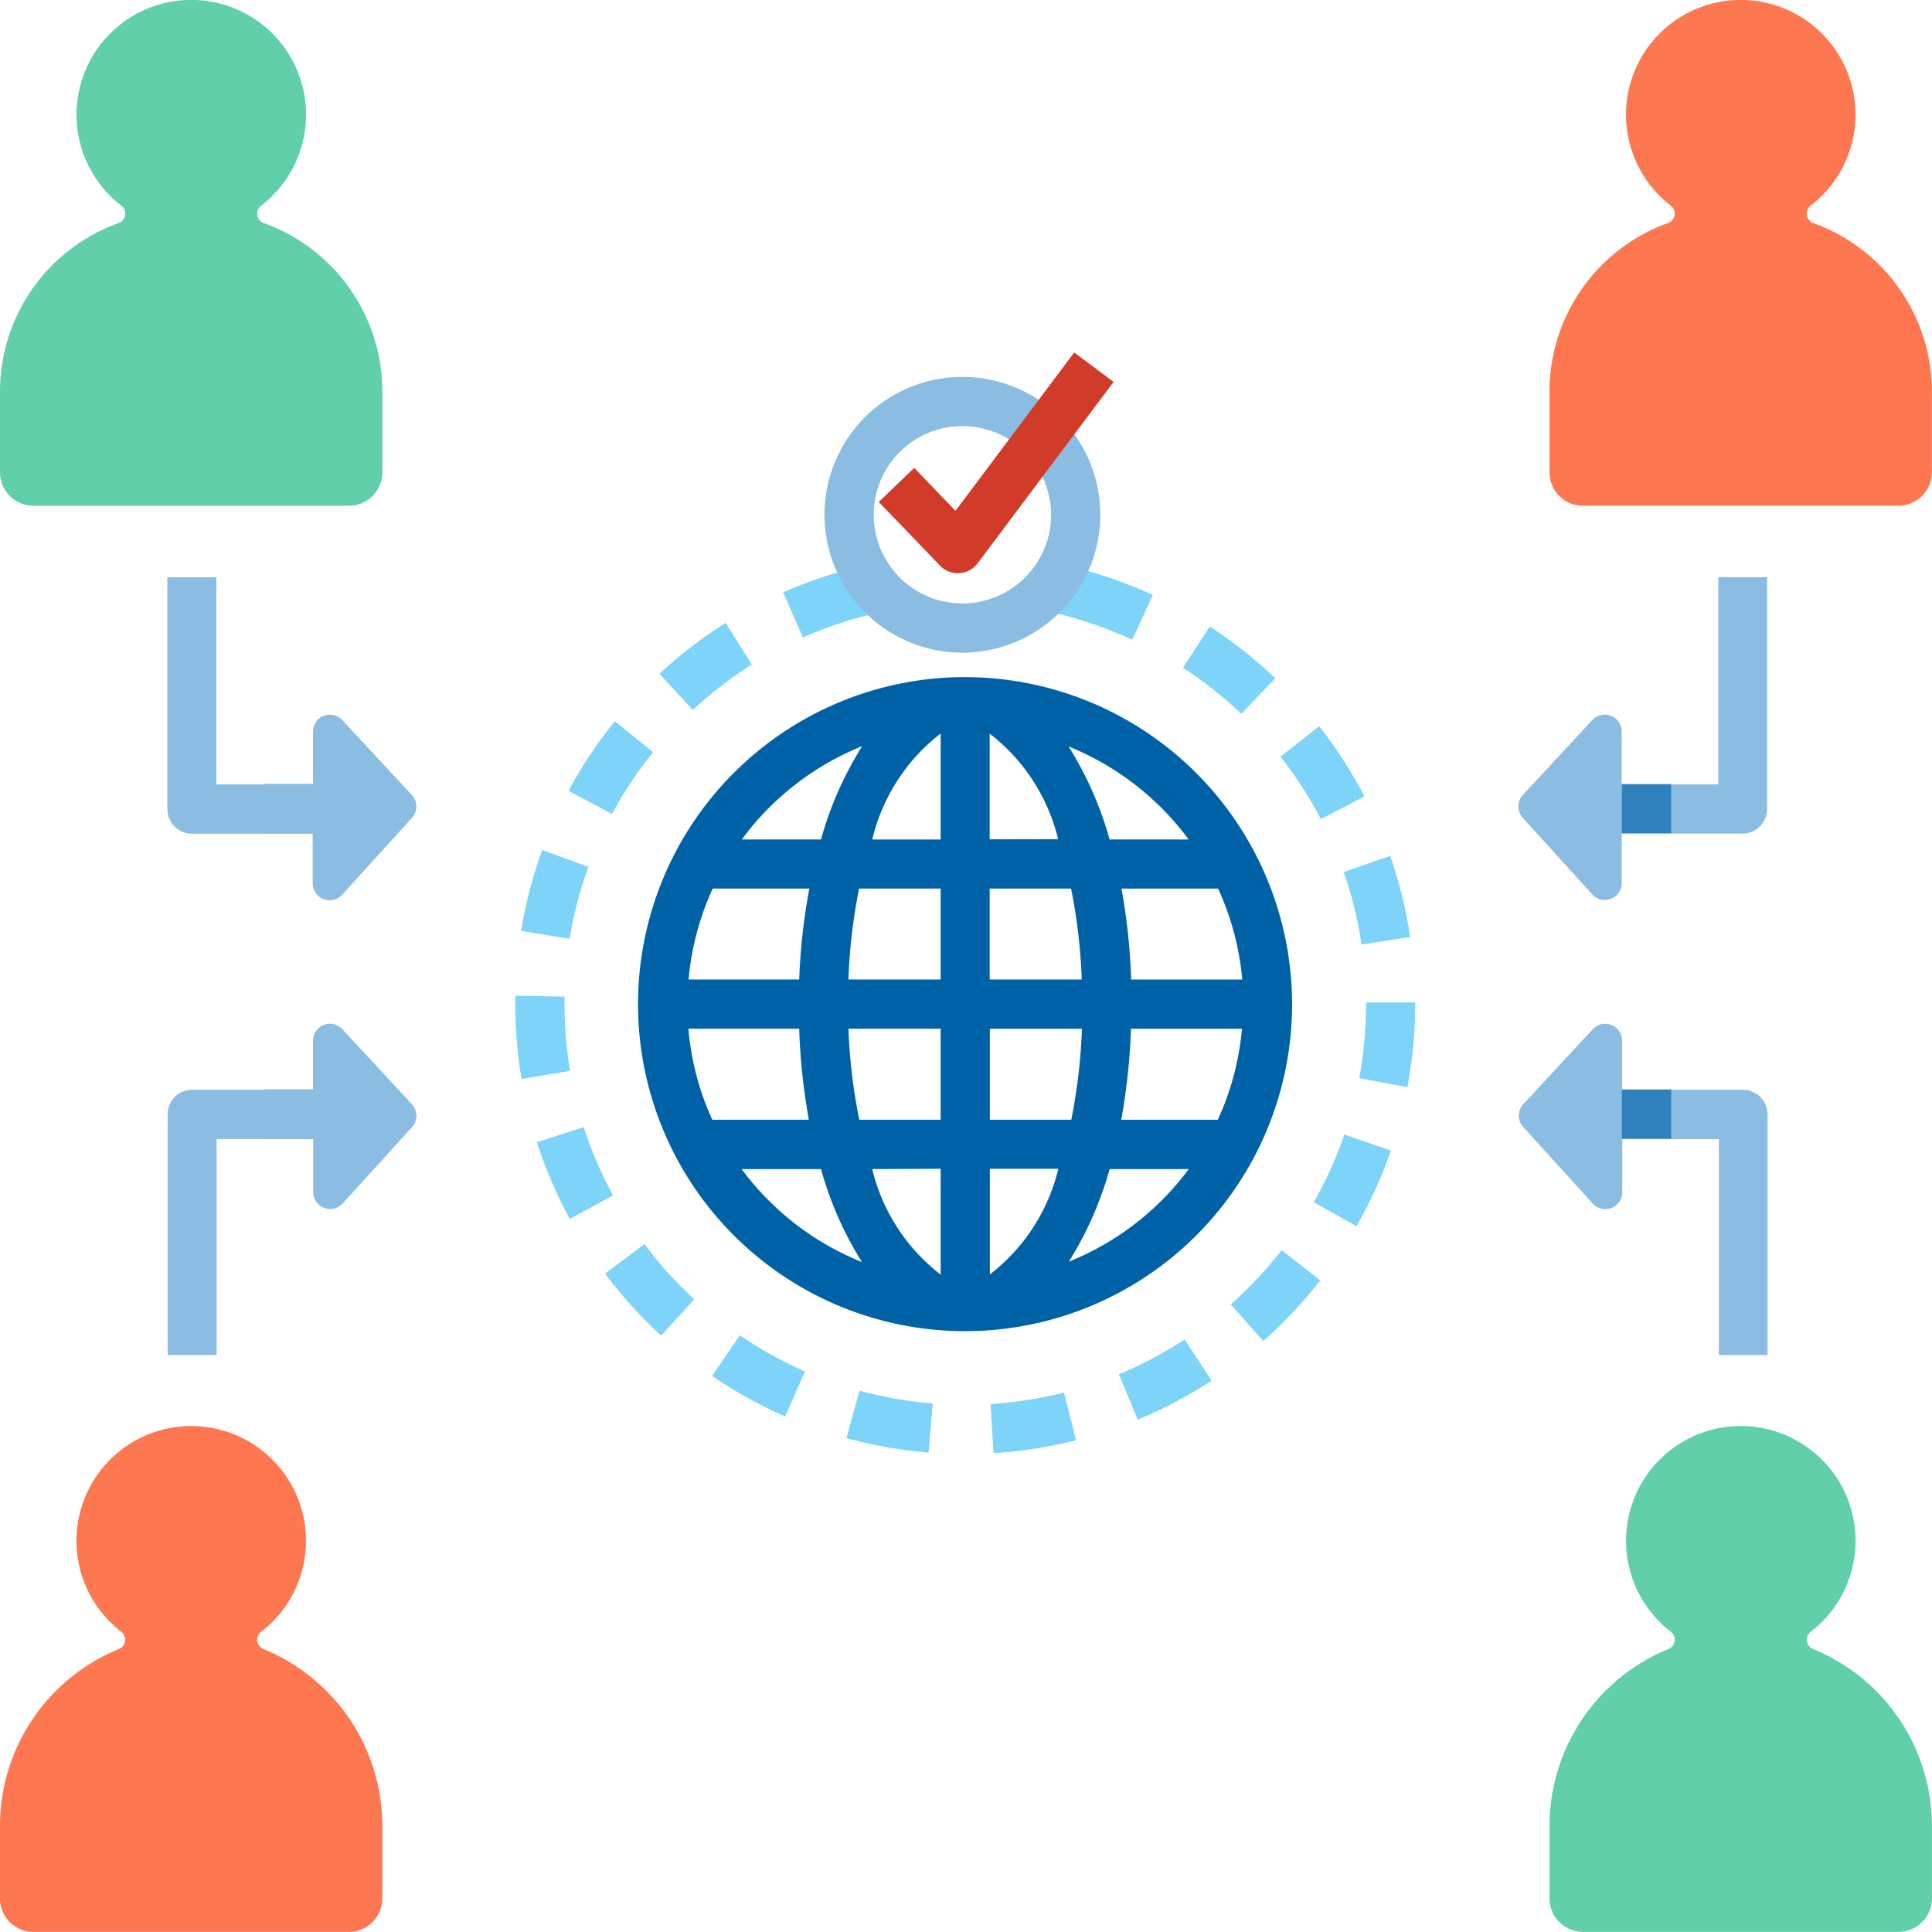
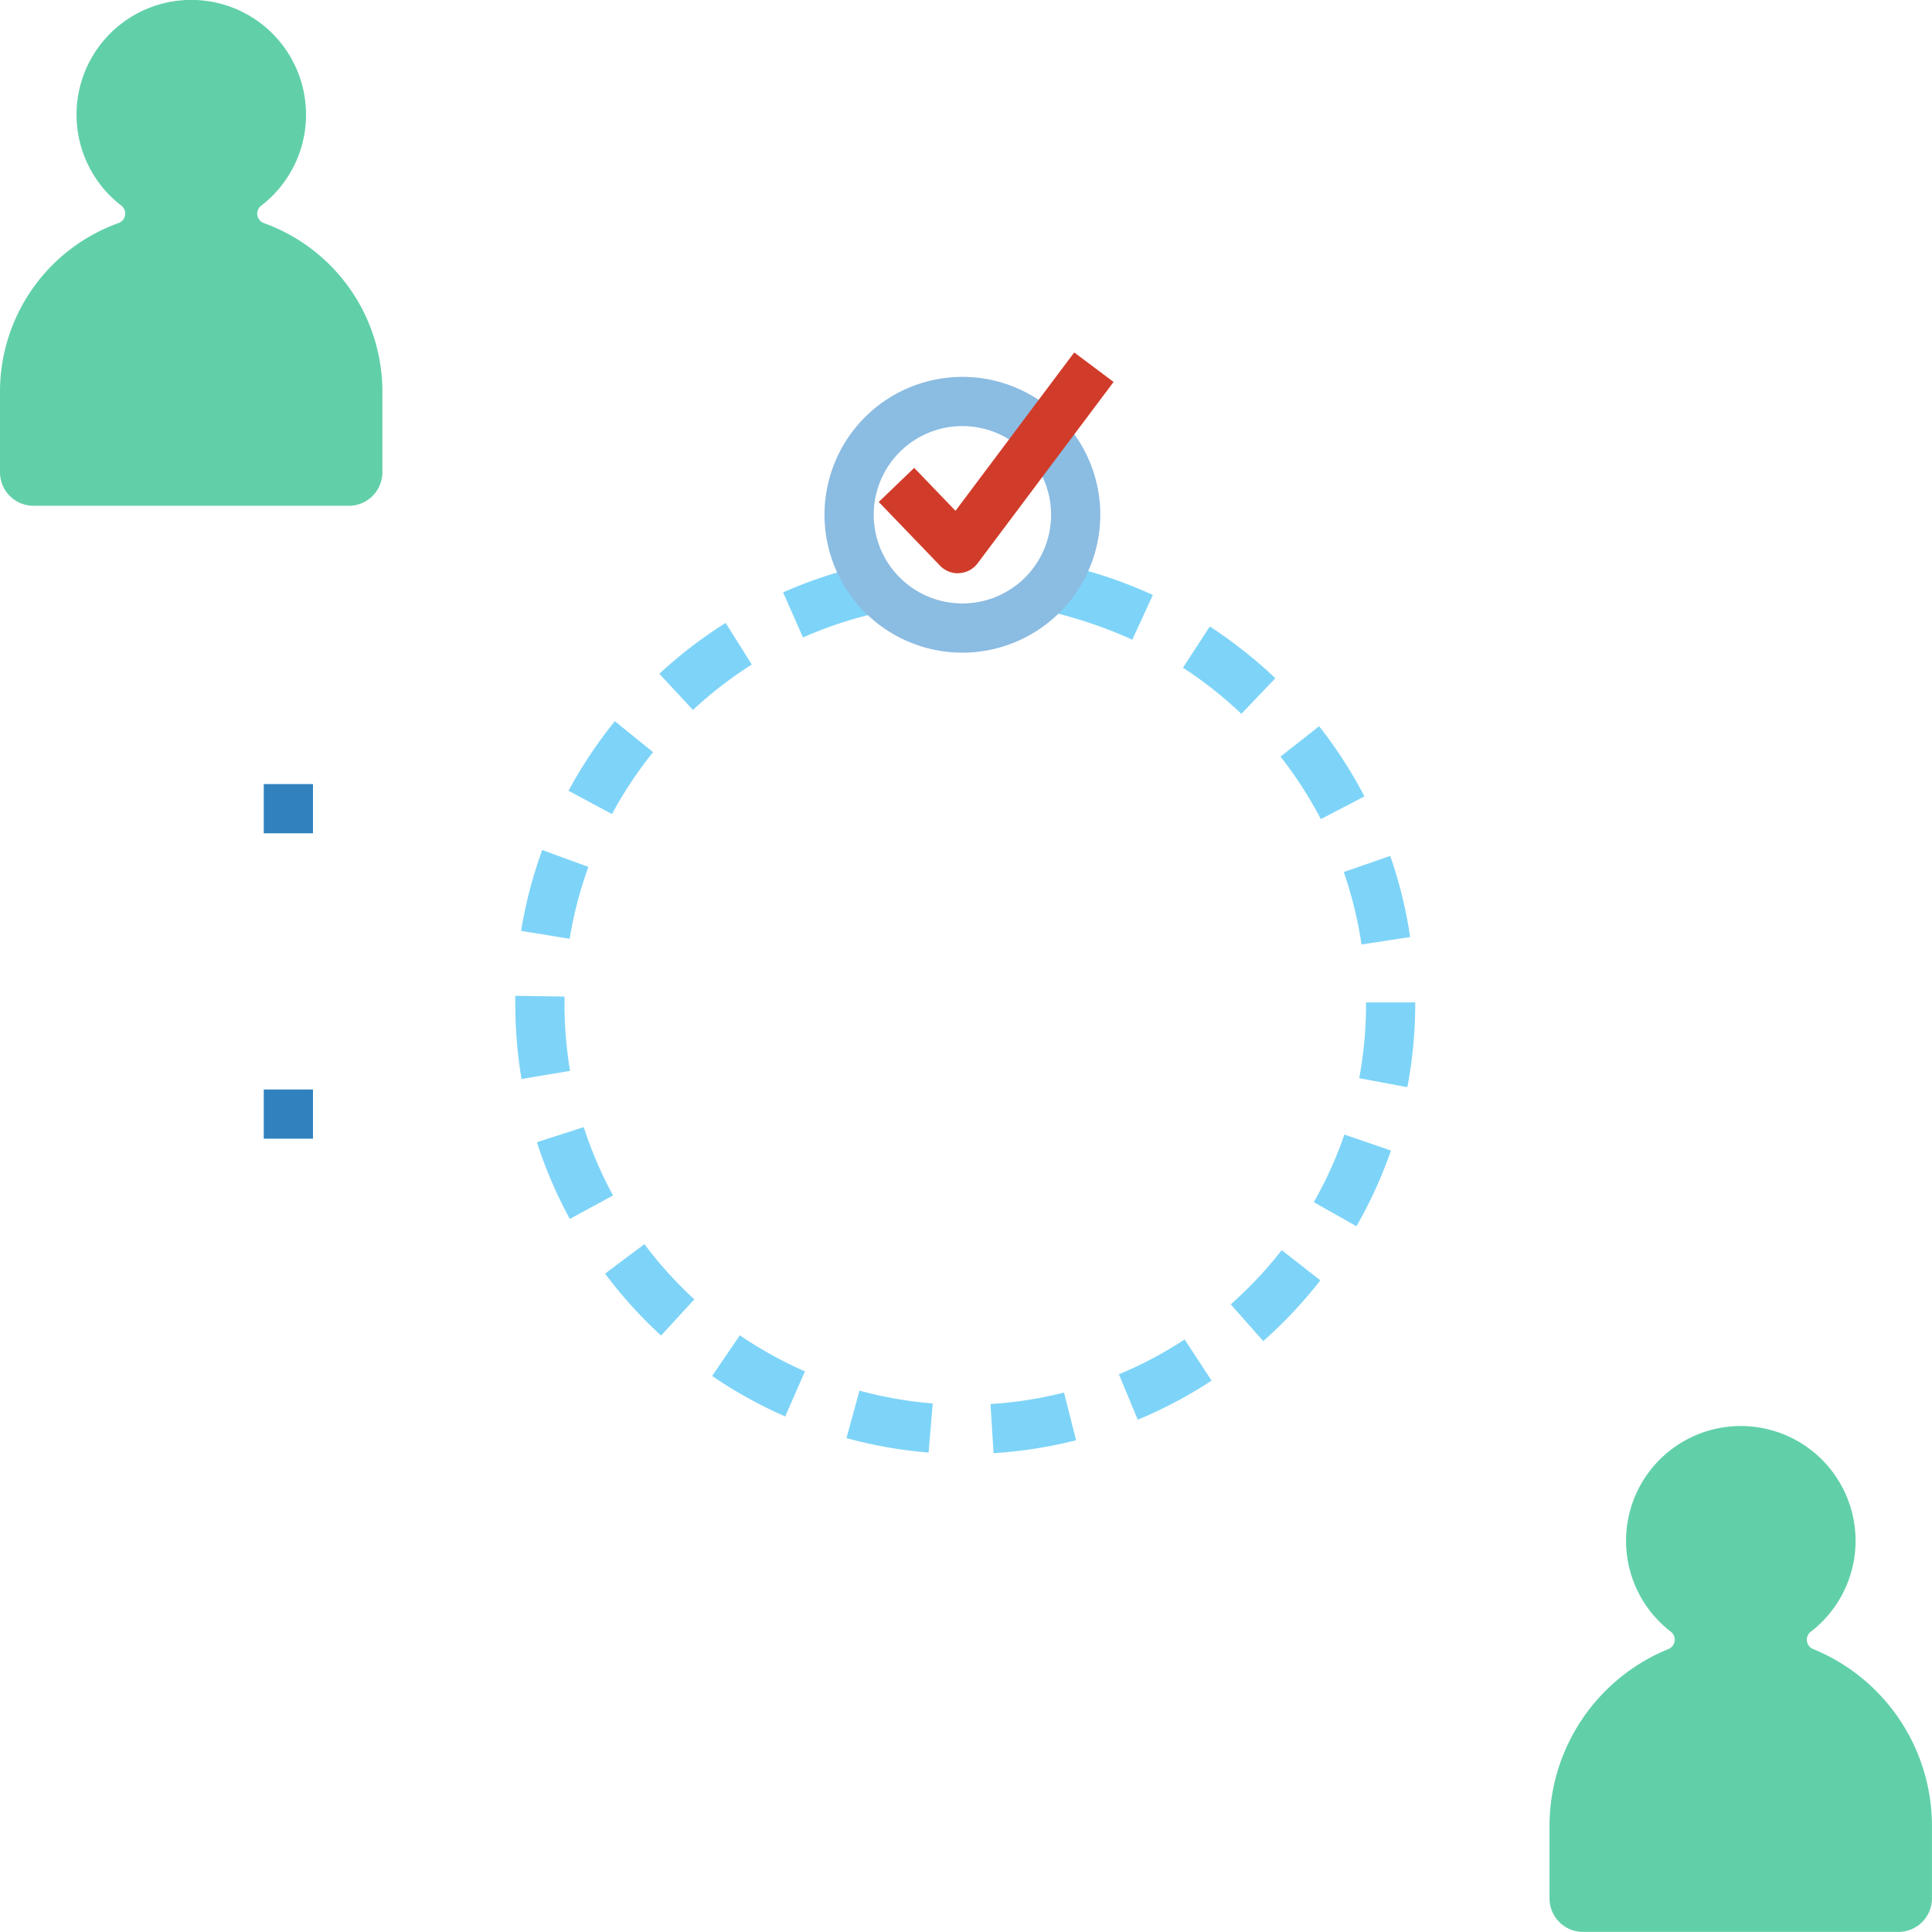
<svg xmlns="http://www.w3.org/2000/svg" width="40.001" height="40" viewBox="0 0 40.001 40">
  <g id="network-access" transform="translate(-7.664 -7.667)">
-     <path id="パス_310" data-name="パス 310" d="M178.465,181.729a6.771,6.771,0,1,0,6.771,6.771A6.779,6.779,0,0,0,178.465,181.729Zm-5.728,7.28h2.294a12.8,12.8,0,0,0,.2,1.884h-2A5.705,5.705,0,0,1,172.737,189.009Zm6.238-3.921V182.9a3.914,3.914,0,0,1,1.417,2.185Zm1.685,1.019a11.7,11.7,0,0,1,.221,1.883h-1.906v-1.883Zm-2.7-3.2v2.185h-1.417A3.916,3.916,0,0,1,177.956,182.9Zm0,3.2v1.883H176.05a11.7,11.7,0,0,1,.221-1.883Zm-2.925,1.883h-2.294a5.7,5.7,0,0,1,.5-1.883h2A12.8,12.8,0,0,0,175.031,187.99Zm1.019,1.019h1.906v1.884h-1.685A11.7,11.7,0,0,1,176.05,189.009Zm1.906,2.9V194.1a3.915,3.915,0,0,1-1.417-2.185Zm1.019,2.185v-2.185h1.417A3.914,3.914,0,0,1,178.974,194.1Zm0-3.2v-1.884h1.906a11.669,11.669,0,0,1-.221,1.884Zm2.925-1.884h2.294a5.709,5.709,0,0,1-.5,1.884h-2A12.826,12.826,0,0,0,181.9,189.009Zm0-1.019a12.819,12.819,0,0,0-.2-1.883h2a5.706,5.706,0,0,1,.5,1.883Zm1.193-2.9h-1.639a7.29,7.29,0,0,0-.85-1.926A5.781,5.781,0,0,1,183.092,185.088Zm-6.766-1.926a7.289,7.289,0,0,0-.849,1.926h-1.64A5.78,5.78,0,0,1,176.326,183.162Zm-2.489,8.75h1.64a7.29,7.29,0,0,0,.849,1.926A5.783,5.783,0,0,1,173.837,191.912Zm6.766,1.926a7.289,7.289,0,0,0,.85-1.926h1.639A5.782,5.782,0,0,1,180.6,193.838Z" transform="translate(-150.82 -160.043)" fill="#0062a6" />
-     <path id="パス_311" data-name="パス 311" d="M411.426,11.926a2.376,2.376,0,1,0-2.893,0,.208.208,0,0,1-.054.357,3.709,3.709,0,0,0-2.46,3.477v1.685a.694.694,0,0,0,.694.694h6.53a.694.694,0,0,0,.694-.694V15.761a3.709,3.709,0,0,0-2.46-3.477A.208.208,0,0,1,411.426,11.926Z" transform="translate(-366.274)" fill="#fd7851" />
    <path id="パス_312" data-name="パス 312" d="M13.071,11.926a2.376,2.376,0,1,0-2.893,0,.208.208,0,0,1-.054.357,3.709,3.709,0,0,0-2.46,3.477v1.685a.694.694,0,0,0,.694.694h6.529a.694.694,0,0,0,.694-.694V15.761a3.709,3.709,0,0,0-2.46-3.477A.208.208,0,0,1,13.071,11.926ZM45.153,41.453a2.376,2.376,0,1,0-2.893,0,.208.208,0,0,1-.054.357,3.957,3.957,0,0,0-2.46,3.662v1.5a.694.694,0,0,0,.694.694h6.53a.694.694,0,0,0,.694-.694v-1.5a3.957,3.957,0,0,0-2.46-3.662A.208.208,0,0,1,45.153,41.453Z" transform="translate(0 0)" fill="#61d0a9" />
-     <path id="パス_313" data-name="パス 313" d="M13.071,378.556a2.376,2.376,0,1,0-2.893,0,.208.208,0,0,1-.054.357,3.957,3.957,0,0,0-2.46,3.662v1.5a.694.694,0,0,0,.694.694h6.529a.694.694,0,0,0,.694-.694v-1.5a3.957,3.957,0,0,0-2.46-3.662A.208.208,0,0,1,13.071,378.556Z" transform="translate(-0.001 -337.103)" fill="#fd7851" />
    <path id="パス_314" data-name="パス 314" d="M150,171.532l-.063-1.017a8.3,8.3,0,0,0,1.522-.238l.25.988A9.347,9.347,0,0,1,150,171.532Zm-1.345-.012a9.33,9.33,0,0,1-1.7-.3l.269-.983a8.275,8.275,0,0,0,1.517.266Zm4.331-.68-.391-.941a8.29,8.29,0,0,0,1.361-.721l.559.852A9.3,9.3,0,0,1,152.984,170.84Zm-7.3-.068a9.329,9.329,0,0,1-1.513-.838l.574-.842a8.33,8.33,0,0,0,1.348.746Zm9.9-1.558-.675-.763a8.39,8.39,0,0,0,1.055-1.123l.8.626A9.4,9.4,0,0,1,155.581,169.214Zm-12.47-.117a9.358,9.358,0,0,1-1.16-1.282l.815-.611a8.368,8.368,0,0,0,1.034,1.143Zm14.4-2.262-.886-.5a8.271,8.271,0,0,0,.634-1.4l.964.331A9.291,9.291,0,0,1,157.513,166.835Zm-16.289-.152a9.287,9.287,0,0,1-.682-1.589l.97-.313a8.274,8.274,0,0,0,.607,1.415Zm17.344-2.728-1-.187a8.383,8.383,0,0,0,.141-1.534V162.2h1.019v.029A9.394,9.394,0,0,1,158.568,163.956Zm-18.344-.17a9.414,9.414,0,0,1-.129-1.551c0-.058,0-.115,0-.172l1.019.017q0,.077,0,.155a8.391,8.391,0,0,0,.115,1.383ZM157.618,161a8.272,8.272,0,0,0-.367-1.5l.962-.334a9.257,9.257,0,0,1,.413,1.68Zm-16.395-.118-1.005-.164a9.263,9.263,0,0,1,.437-1.674l.957.349A8.231,8.231,0,0,0,141.223,160.886Zm15.553-2.477a8.32,8.32,0,0,0-.835-1.295l.8-.629a9.357,9.357,0,0,1,.938,1.453ZM142.1,158.3l-.9-.483a9.35,9.35,0,0,1,.959-1.44l.792.641A8.314,8.314,0,0,0,142.1,158.3Zm13.031-2.075a8.344,8.344,0,0,0-1.209-.955l.555-.854a9.39,9.39,0,0,1,1.357,1.072Zm-11.358-.083-.692-.747a9.36,9.36,0,0,1,1.372-1.053l.542.862A8.334,8.334,0,0,0,143.776,156.144Zm9.1-1.452a9.213,9.213,0,0,0-1.535-.539l.328-.96a9.307,9.307,0,0,1,1.632.573Zm-6.819-.049-.412-.931a9.252,9.252,0,0,1,1.641-.549l.232.992A8.253,8.253,0,0,0,146.056,154.644Z" transform="translate(-121.765 -133.778)" fill="#7ed4f8" />
    <path id="パス_315" data-name="パス 315" d="M222.48,110.267a2.855,2.855,0,1,1,2.855-2.855A2.858,2.858,0,0,1,222.48,110.267Zm0-4.691a1.836,1.836,0,1,0,1.836,1.836A1.838,1.838,0,0,0,222.48,105.576Z" transform="translate(-194.89 -89.087)" fill="#8bbce2" />
    <path id="パス_316" data-name="パス 316" d="M235.207,102.828a.509.509,0,0,1-.367-.156l-1.27-1.32.734-.706.855.889,2.458-3.279.815.611-2.817,3.758a.509.509,0,0,1-.376.2Z" transform="translate(-207.712 -83.292)" fill="#d13c2a" />
    <path id="パス_317" data-name="パス 317" d="M75.475,209.3v1.019h1.019V209.3Zm0,6.323v1.019h1.019v-1.019Z" transform="translate(-62.35 -185.399)" fill="#3081be" />
-     <path id="パス_318" data-name="パス 318" d="M55.762,160.572l-1.439-1.552a.351.351,0,0,0-.608.238v1.093h-2v-4.288H50.7v4.8a.509.509,0,0,0,.509.509h2.5V162.4a.351.351,0,0,0,.61.236l1.439-1.585A.351.351,0,0,0,55.762,160.572Zm0,6.4-1.439-1.552a.351.351,0,0,0-.608.238v1.015h-2.5a.509.509,0,0,0-.509.509v4.983H51.72v-4.473h2v1.1a.351.351,0,0,0,.61.236l1.439-1.585A.351.351,0,0,0,55.762,166.973Zm27.049-10.91v4.288h-2v-1.093a.351.351,0,0,0-.608-.238l-1.439,1.552a.351.351,0,0,0,0,.474l1.439,1.585a.351.351,0,0,0,.61-.236V161.37h2.5a.509.509,0,0,0,.509-.509v-4.8H82.811Zm.51,10.611h-2.5v-1.015a.351.351,0,0,0-.608-.238l-1.439,1.552a.351.351,0,0,0,0,.474l1.439,1.585a.351.351,0,0,0,.61-.236v-1.1h2v4.473H83.83v-4.983A.509.509,0,0,0,83.32,166.674Z" transform="translate(-39.571 -136.444)" fill="#8bbce2" />
-     <path id="パス_319" data-name="パス 319" d="M424.625,209.3v1.019h1.019V209.3Zm0,6.323v1.019h1.019v-1.019Z" transform="translate(-383.38 -185.399)" fill="#3081be" />
  </g>
</svg>